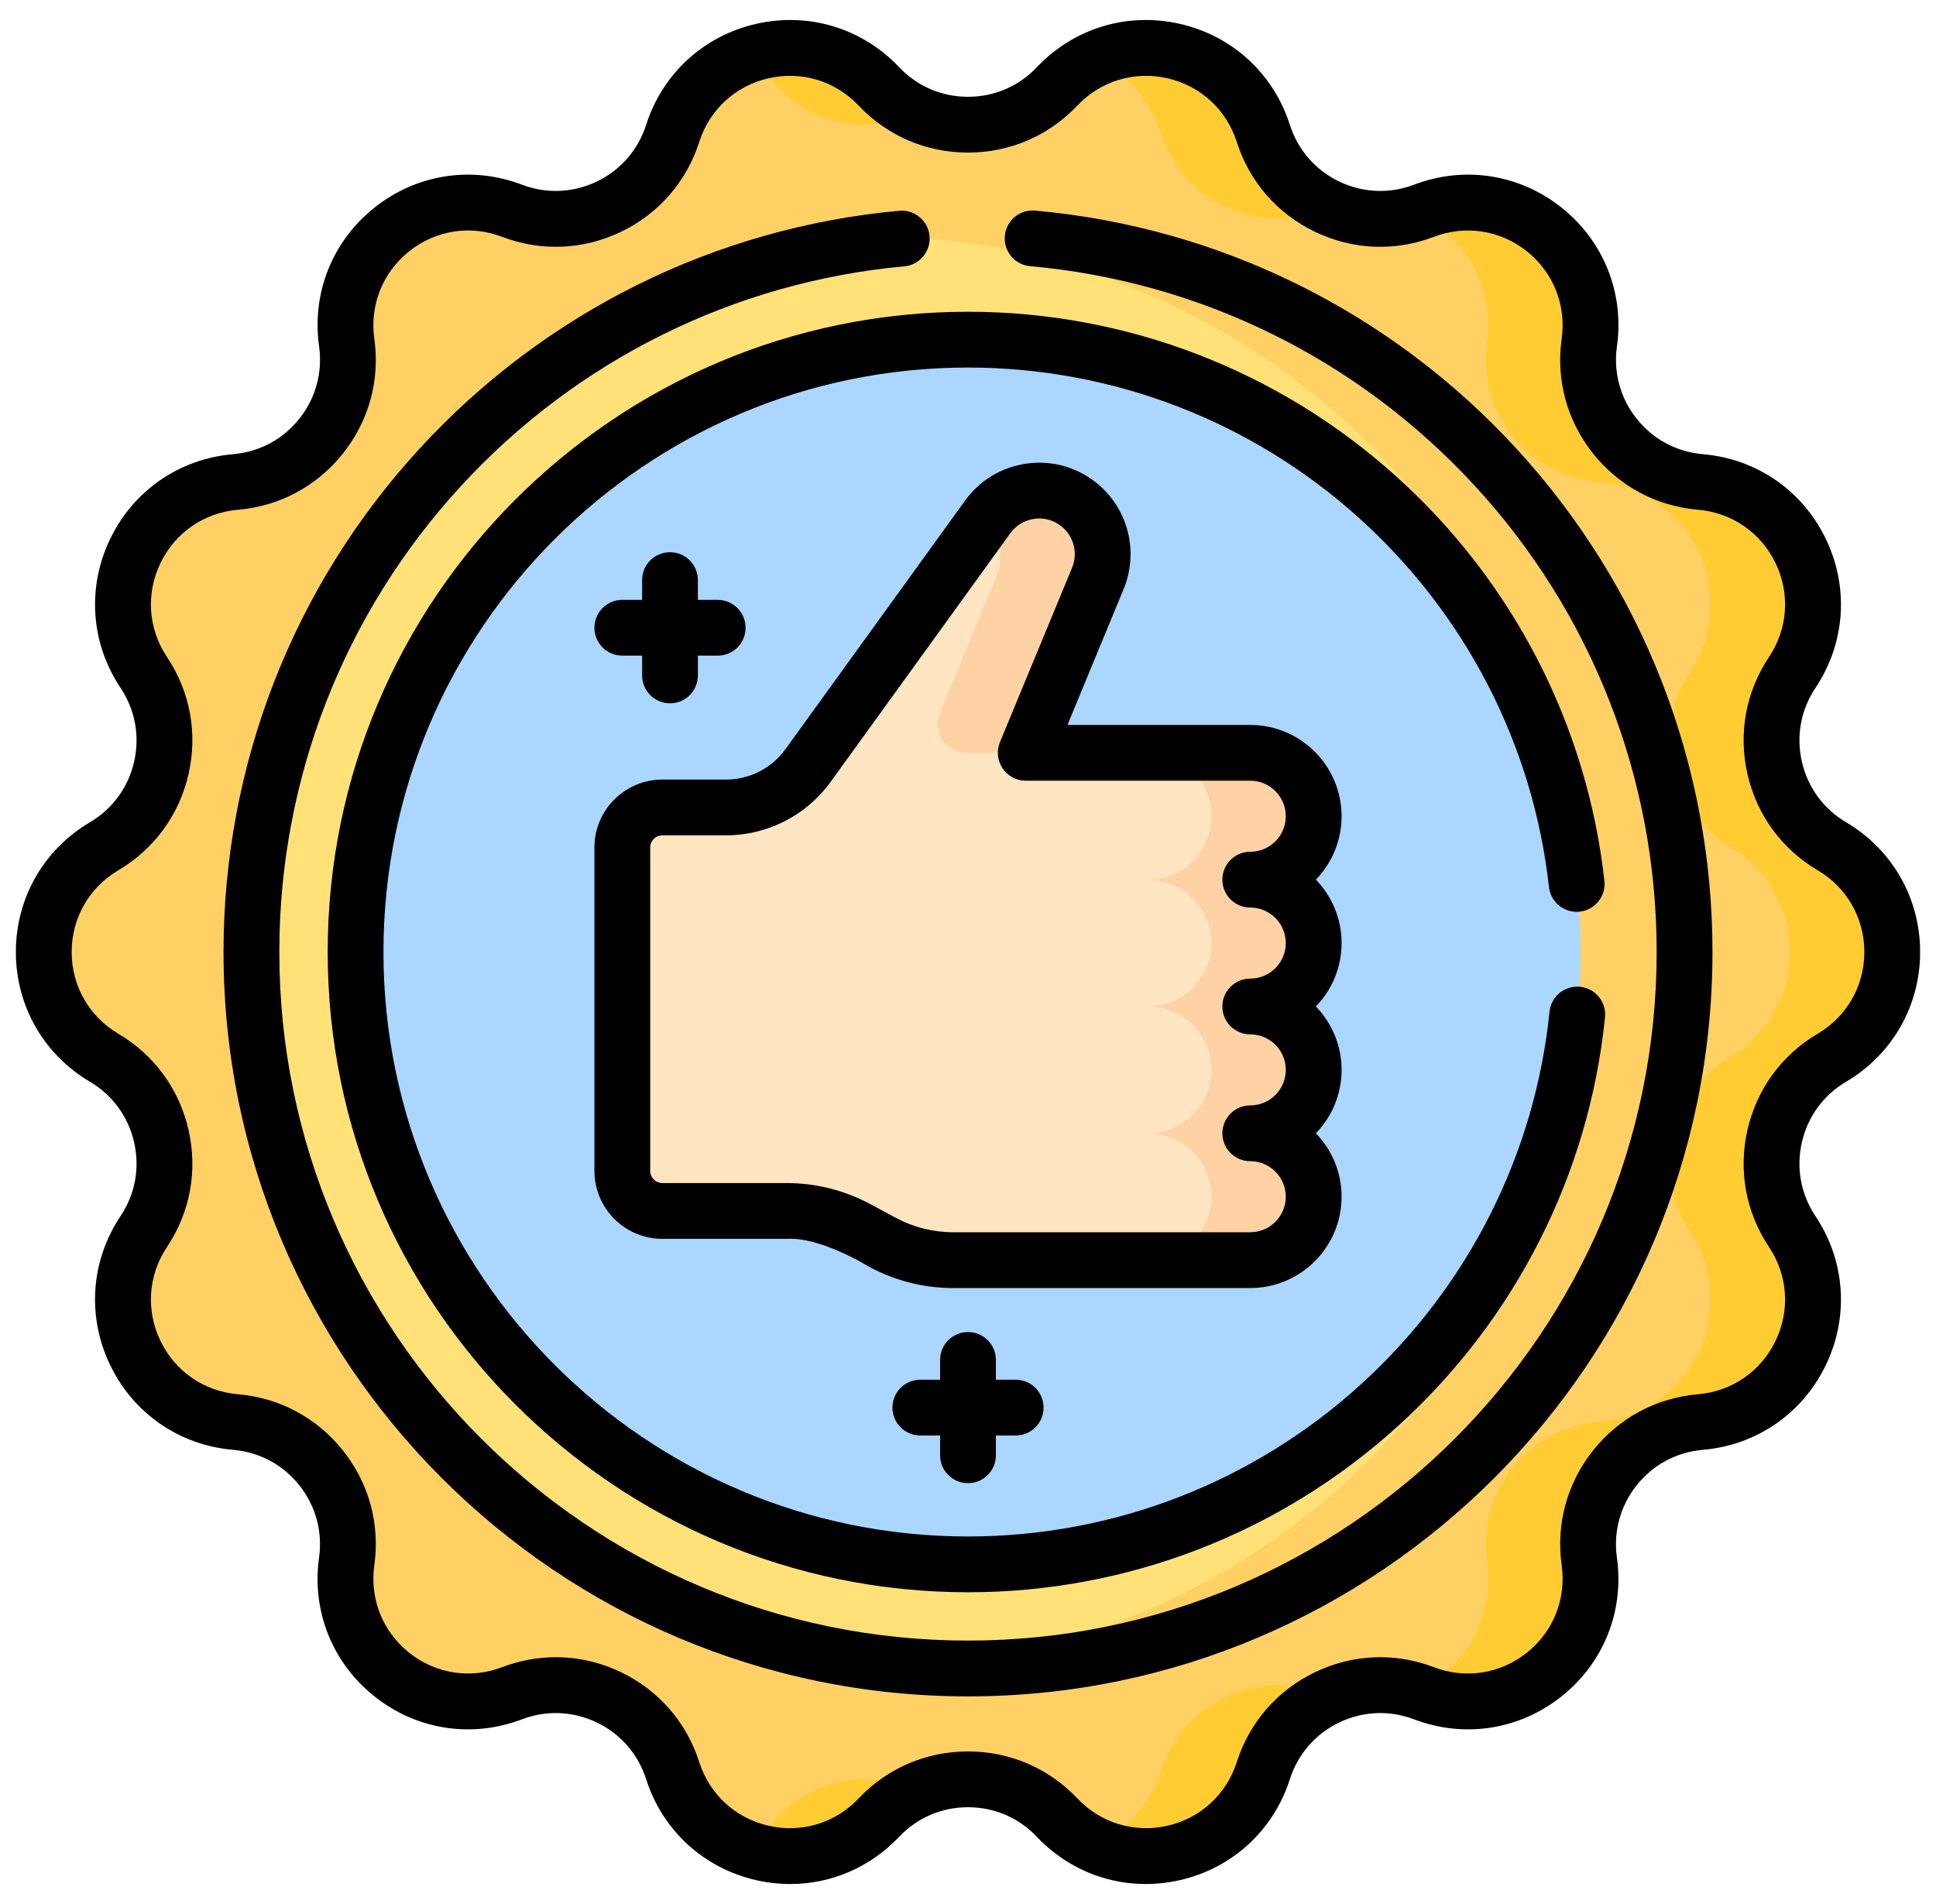
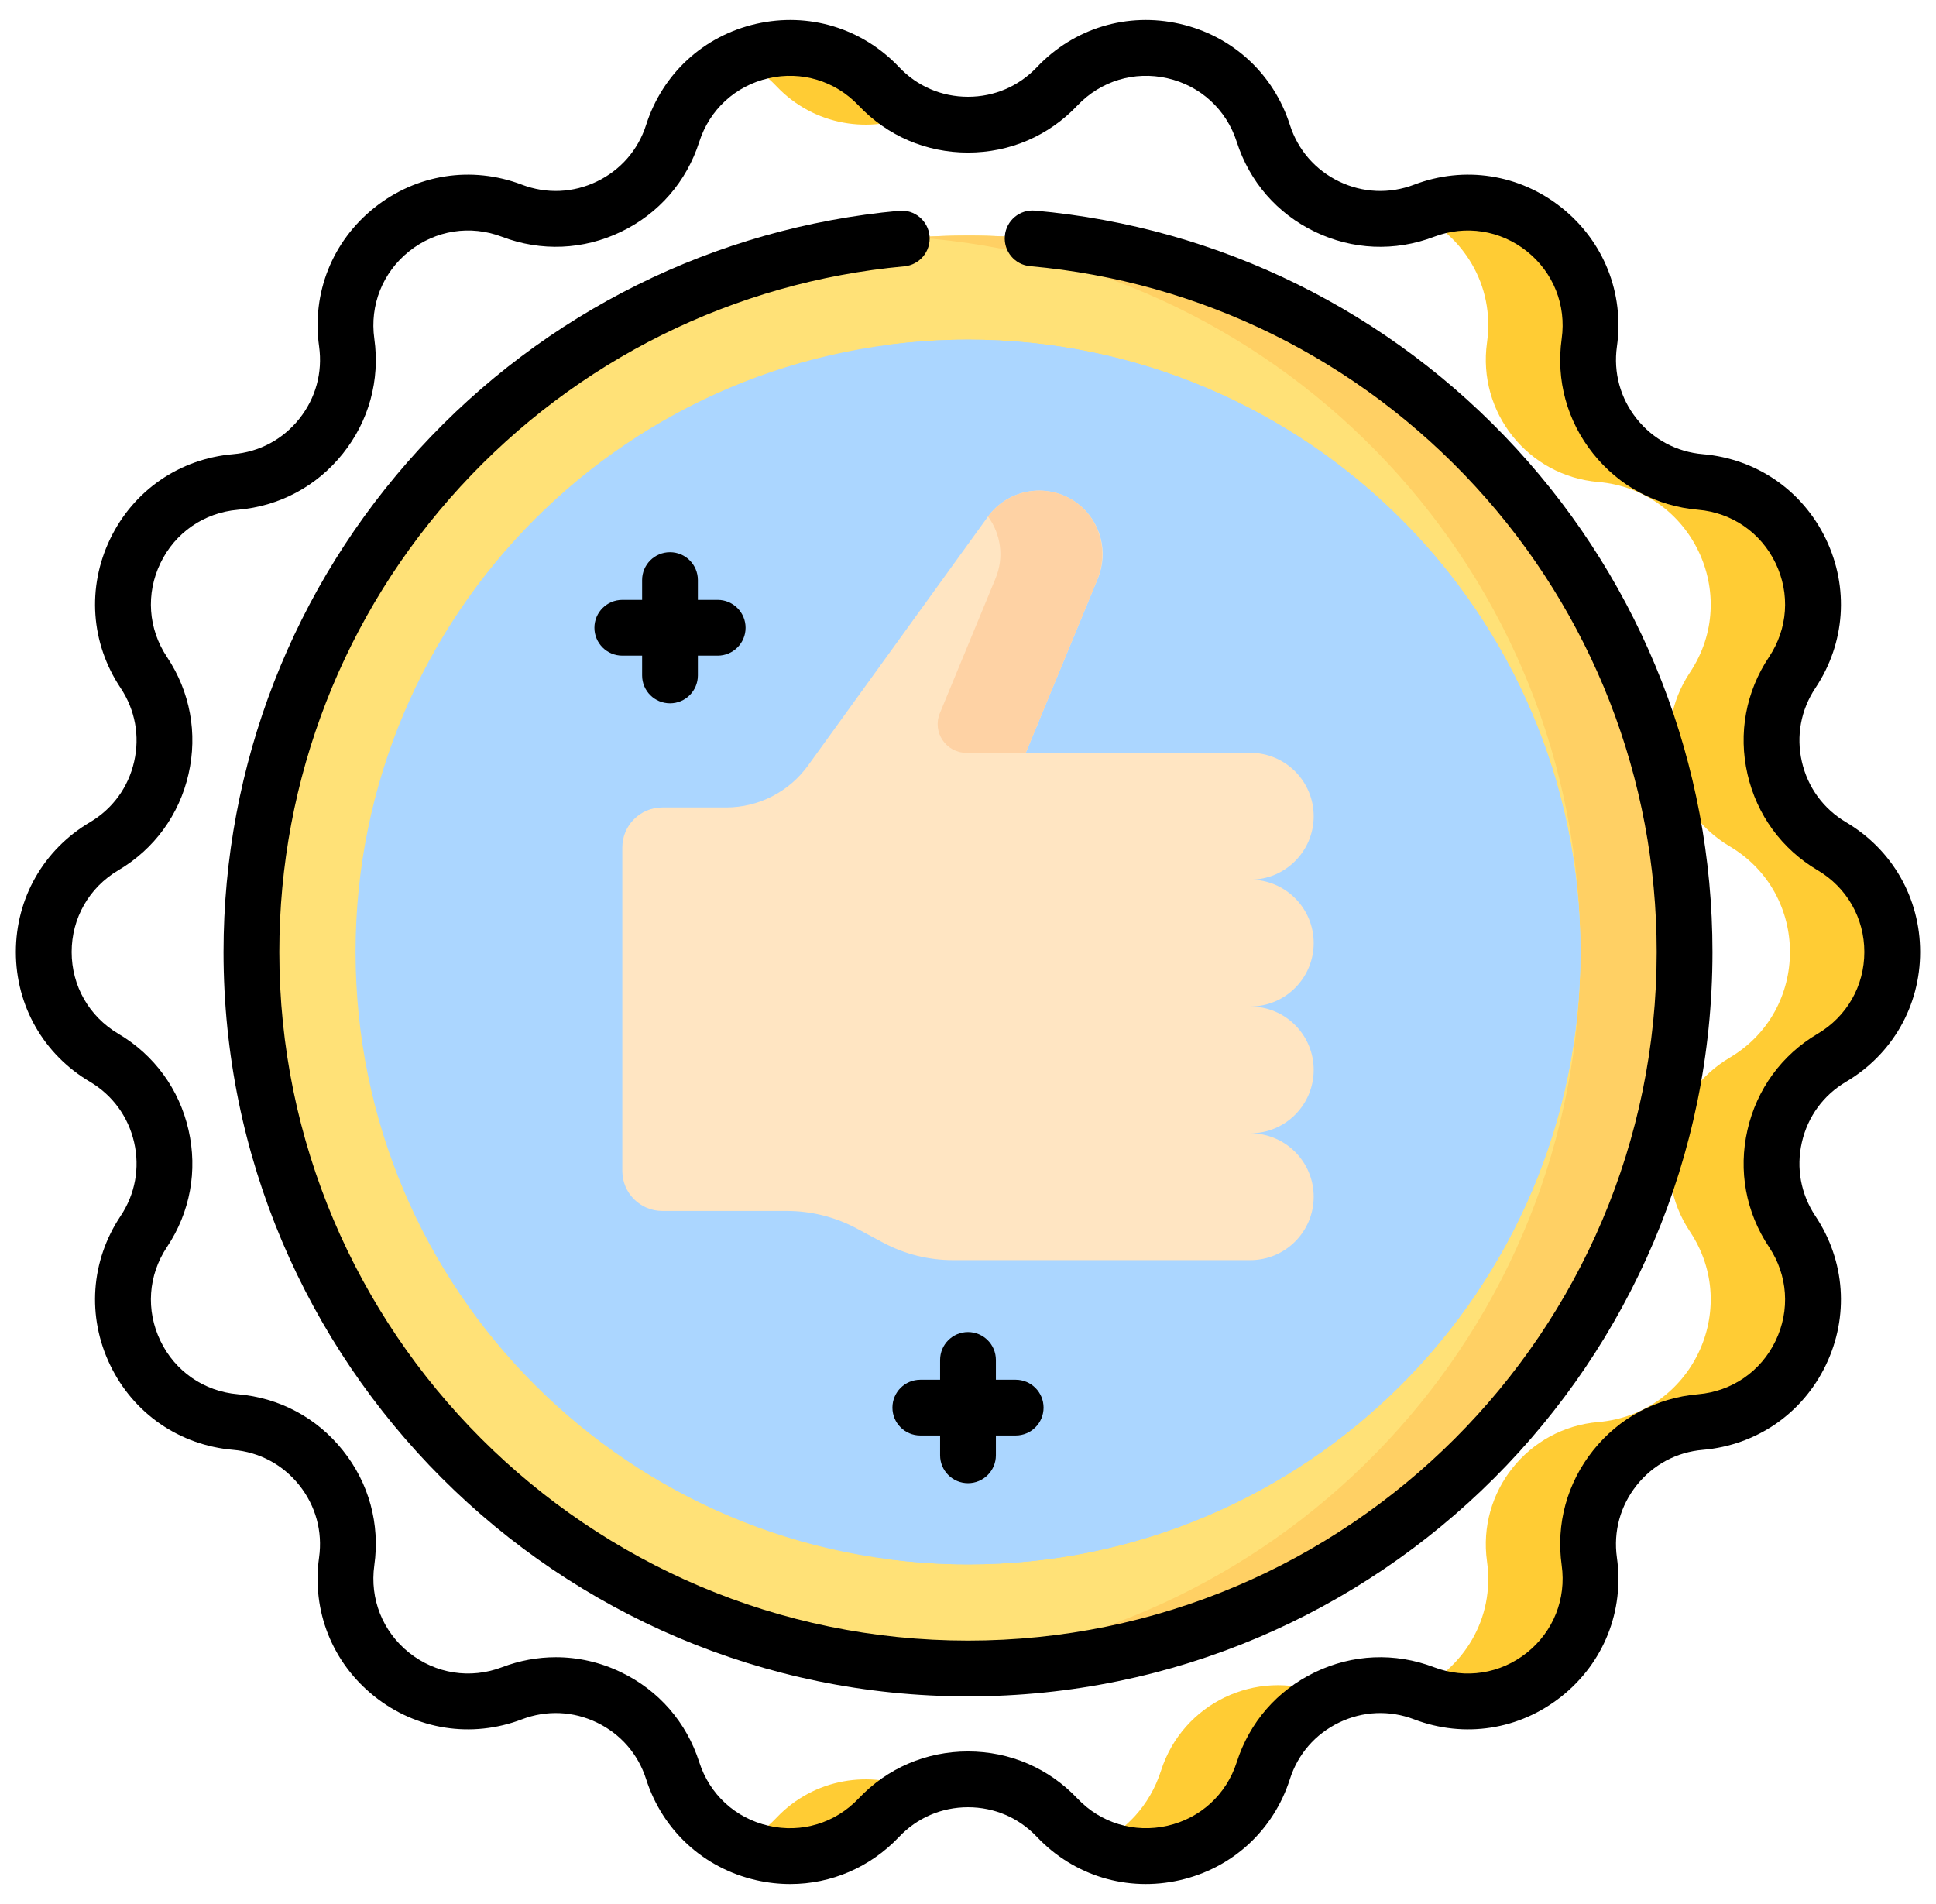
<svg xmlns="http://www.w3.org/2000/svg" width="61" height="60" viewBox="0 0 61 60" fill="none">
  <g clip-path="url(#clip0_311_163)">
-     <path d="M33.309 2.721C35.334 0.583 38.908 1.399 39.805 4.203C40.481 6.317 42.793 7.431 44.867 6.641C47.618 5.594 50.485 7.88 50.076 10.795C49.768 12.993 51.368 14.999 53.579 15.188C56.512 15.438 58.103 18.742 56.47 21.191C55.239 23.037 55.81 25.539 57.721 26.669C60.254 28.167 60.254 31.833 57.721 33.331C55.81 34.461 55.239 36.963 56.47 38.809C58.103 41.258 56.512 44.562 53.579 44.812C51.368 45.001 49.768 47.007 50.076 49.205C50.485 52.12 47.618 54.406 44.867 53.359C42.793 52.569 40.481 53.683 39.805 55.797C38.908 58.601 35.334 59.416 33.309 57.279C31.783 55.668 29.217 55.668 27.691 57.279C25.666 59.416 22.092 58.601 21.195 55.797C20.519 53.683 18.207 52.569 16.133 53.359C13.382 54.406 10.515 52.12 10.924 49.205C11.232 47.007 9.632 45.001 7.42 44.812C4.487 44.562 2.897 41.258 4.53 38.809C5.761 36.963 5.19 34.461 3.279 33.331C0.745 31.833 0.745 28.167 3.279 26.669C5.19 25.539 5.761 23.037 4.53 21.191C2.897 18.742 4.487 15.438 7.42 15.188C9.632 14.999 11.232 12.993 10.924 10.795C10.515 7.88 13.382 5.594 16.133 6.641C18.207 7.431 20.519 6.317 21.195 4.203C22.092 1.399 25.666 0.583 27.691 2.721C29.217 4.332 31.783 4.332 33.309 2.721Z" fill="#FFD064" />
    <path d="M24.468 2.721C25.642 3.96 27.43 4.245 28.889 3.578C28.451 3.378 28.043 3.093 27.69 2.721C26.472 1.435 24.693 1.219 23.274 1.862C23.704 2.06 24.11 2.343 24.468 2.721Z" fill="#FFCC34" />
-     <path d="M36.582 4.203C37.258 6.317 39.57 7.431 41.644 6.641C41.73 6.608 41.817 6.579 41.903 6.553C40.94 6.119 40.154 5.295 39.804 4.203C39.066 1.894 36.512 0.935 34.503 1.862C35.443 2.287 36.225 3.087 36.582 4.203Z" fill="#FFCC34" />
    <path d="M57.72 26.669C55.81 25.539 55.239 23.038 56.47 21.191C58.103 18.742 56.512 15.438 53.579 15.188C51.368 15 49.768 12.993 50.076 10.795C50.485 7.88 47.618 5.594 44.867 6.641C44.782 6.674 44.697 6.702 44.611 6.728C46.086 7.398 47.109 8.974 46.853 10.795C46.545 12.993 48.145 15 50.357 15.188C53.29 15.438 54.88 18.742 53.247 21.191C52.016 23.038 52.587 25.539 54.498 26.669C57.032 28.167 57.032 31.833 54.498 33.331C52.587 34.461 52.016 36.963 53.247 38.809C54.88 41.258 53.29 44.562 50.357 44.812C48.145 45.001 46.545 47.007 46.853 49.205C47.109 51.026 46.086 52.602 44.611 53.273C44.697 53.299 44.782 53.327 44.867 53.359C47.618 54.406 50.485 52.12 50.076 49.205C49.768 47.007 51.368 45.001 53.579 44.812C56.512 44.562 58.103 41.258 56.47 38.809C55.239 36.963 55.81 34.461 57.72 33.331C60.254 31.833 60.254 28.167 57.72 26.669Z" fill="#FFCC34" />
    <path d="M24.468 57.279C24.11 57.657 23.704 57.94 23.274 58.138C24.693 58.781 26.472 58.566 27.69 57.279C28.043 56.907 28.451 56.622 28.889 56.422C27.43 55.755 25.642 56.04 24.468 57.279Z" fill="#FFCC34" />
    <path d="M41.644 53.359C39.57 52.569 37.258 53.683 36.582 55.797C36.225 56.913 35.443 57.713 34.503 58.138C36.512 59.065 39.066 58.106 39.804 55.797C40.154 54.705 40.94 53.881 41.903 53.447C41.817 53.421 41.73 53.392 41.644 53.359Z" fill="#FFCC34" />
    <path d="M30.5 52.578C42.969 52.578 53.078 42.469 53.078 30C53.078 17.531 42.969 7.422 30.5 7.422C18.03 7.422 7.922 17.531 7.922 30C7.922 42.469 18.03 52.578 30.5 52.578Z" fill="#FFE177" />
    <path d="M30.5 7.422C29.948 7.422 29.401 7.443 28.859 7.482C40.563 8.322 49.797 18.082 49.797 30C49.797 41.918 40.563 51.678 28.859 52.518C29.401 52.557 29.948 52.578 30.5 52.578C42.969 52.578 53.078 42.469 53.078 30C53.078 17.531 42.969 7.422 30.5 7.422Z" fill="#FFD064" />
    <path d="M30.5 49.297C41.157 49.297 49.797 40.657 49.797 30C49.797 19.343 41.157 10.703 30.5 10.703C19.843 10.703 11.203 19.343 11.203 30C11.203 40.657 19.843 49.297 30.5 49.297Z" fill="#ABD6FF" />
    <path d="M30.5 10.703C29.614 10.703 28.742 10.765 27.887 10.881C37.297 12.16 44.572 20.246 44.572 30C44.572 39.754 37.296 47.84 27.887 49.119C28.742 49.235 29.614 49.297 30.5 49.297C41.14 49.297 49.797 40.64 49.797 30C49.797 19.36 41.14 10.703 30.5 10.703Z" fill="#ABD6FF" />
    <path d="M41.392 25.722C41.392 24.618 40.497 23.723 39.394 23.723H36.808H32.32L34.592 18.226C34.939 17.385 34.676 16.416 33.951 15.866C33.056 15.188 31.779 15.379 31.121 16.289L25.457 24.127C24.859 24.954 23.9 25.445 22.879 25.445H20.87C20.173 25.445 19.608 26.009 19.608 26.706V36.898C19.608 37.595 20.173 38.16 20.87 38.16H24.791C25.561 38.16 26.319 38.35 26.998 38.715L27.818 39.155C28.497 39.519 29.255 39.71 30.025 39.71H36.808H39.394C40.497 39.71 41.392 38.815 41.392 37.712C41.392 36.608 40.497 35.713 39.394 35.713C40.497 35.713 41.392 34.819 41.392 33.715C41.392 32.611 40.497 31.717 39.394 31.717C40.497 31.717 41.392 30.822 41.392 29.718C41.392 28.615 40.497 27.72 39.394 27.72C40.497 27.72 41.392 26.825 41.392 25.722Z" fill="#FFE5C2" />
-     <path d="M41.392 29.718C41.392 28.614 40.497 27.72 39.394 27.72C40.497 27.72 41.392 26.825 41.392 25.721C41.392 24.618 40.497 23.723 39.394 23.723H36.808H36.171C37.275 23.723 38.169 24.618 38.169 25.721C38.169 26.825 37.275 27.72 36.171 27.72C37.275 27.72 38.169 28.614 38.169 29.718C38.169 30.822 37.275 31.716 36.171 31.716C37.275 31.716 38.169 32.611 38.169 33.715C38.169 34.818 37.275 35.713 36.171 35.713C37.275 35.713 38.169 36.607 38.169 37.711C38.169 38.815 37.275 39.709 36.171 39.709H36.808H39.394C40.497 39.709 41.392 38.815 41.392 37.711C41.392 36.607 40.497 35.713 39.394 35.713C40.497 35.713 41.392 34.818 41.392 33.715C41.392 32.611 40.497 31.716 39.394 31.716C40.497 31.716 41.392 30.822 41.392 29.718Z" fill="#FED2A4" />
    <path d="M31.369 18.225L29.614 22.473C29.367 23.069 29.805 23.723 30.45 23.723H32.32L34.57 18.278C34.916 17.44 34.696 16.454 33.984 15.892C33.092 15.187 31.8 15.367 31.131 16.277C31.537 16.829 31.642 17.567 31.369 18.225Z" fill="#FED2A4" />
    <path d="M30.5 46.739C30.985 46.739 31.379 46.345 31.379 45.86V45.236H32.002C32.488 45.236 32.881 44.843 32.881 44.357C32.881 43.872 32.488 43.478 32.002 43.478H31.379V42.855C31.379 42.37 30.985 41.976 30.5 41.976C30.015 41.976 29.621 42.37 29.621 42.855V43.478H28.998C28.512 43.478 28.119 43.872 28.119 44.357C28.119 44.843 28.512 45.236 28.998 45.236H29.621V45.86C29.621 46.345 30.015 46.739 30.5 46.739Z" fill="black" />
    <path d="M21.111 17.401C20.625 17.401 20.232 17.794 20.232 18.279V18.903H19.608C19.123 18.903 18.729 19.297 18.729 19.782C18.729 20.267 19.123 20.661 19.608 20.661H20.232V21.285C20.232 21.77 20.625 22.163 21.111 22.163C21.596 22.163 21.989 21.77 21.989 21.285V20.661H22.613C23.099 20.661 23.492 20.267 23.492 19.782C23.492 19.297 23.099 18.903 22.613 18.903H21.989V18.279C21.989 17.794 21.596 17.401 21.111 17.401Z" fill="black" />
-     <path d="M39.394 22.845H33.634L35.404 18.561C35.904 17.352 35.525 15.956 34.482 15.166C33.859 14.694 33.09 14.497 32.317 14.613C31.544 14.729 30.866 15.141 30.409 15.774L24.745 23.612C24.313 24.209 23.616 24.566 22.879 24.566H20.87C19.69 24.566 18.729 25.526 18.729 26.706V36.898C18.729 38.078 19.689 39.039 20.87 39.039H24.791C25.563 38.987 26.661 39.483 27.403 39.929C28.206 40.361 29.113 40.589 30.025 40.589H39.394C40.98 40.589 42.271 39.298 42.271 37.712C42.271 36.936 41.962 36.231 41.462 35.713C41.962 35.195 42.271 34.49 42.271 33.715C42.271 32.939 41.962 32.235 41.462 31.717C41.962 31.199 42.271 30.494 42.271 29.718C42.271 28.943 41.962 28.238 41.462 27.72C41.962 27.202 42.271 26.497 42.271 25.722C42.271 24.135 40.98 22.845 39.394 22.845ZM39.394 28.599C40.011 28.599 40.513 29.101 40.513 29.718C40.513 30.336 40.011 30.838 39.394 30.838C38.908 30.838 38.515 31.231 38.515 31.717C38.515 32.202 38.908 32.596 39.394 32.596C40.011 32.596 40.513 33.098 40.513 33.715C40.513 34.332 40.011 34.834 39.394 34.834C38.908 34.834 38.515 35.228 38.515 35.713C38.515 36.199 38.908 36.592 39.394 36.592C40.011 36.592 40.513 37.094 40.513 37.712C40.513 38.329 40.011 38.831 39.394 38.831H30.025C29.402 38.831 28.783 38.675 28.234 38.381L27.413 37.94C26.61 37.509 25.703 37.281 24.791 37.281H20.87C20.659 37.281 20.487 37.109 20.487 36.898V26.706C20.487 26.495 20.659 26.323 20.87 26.323H22.879C24.179 26.323 25.409 25.695 26.169 24.642L31.833 16.804C32.012 16.557 32.276 16.396 32.577 16.352C32.879 16.306 33.178 16.383 33.42 16.567C33.827 16.875 33.974 17.419 33.78 17.89L31.507 23.387C31.395 23.659 31.426 23.968 31.589 24.212C31.752 24.456 32.026 24.602 32.319 24.602H39.394C40.011 24.602 40.513 25.104 40.513 25.722C40.513 26.339 40.011 26.841 39.394 26.841C38.908 26.841 38.515 27.234 38.515 27.72C38.515 28.206 38.908 28.599 39.394 28.599Z" fill="black" />
    <path d="M58.168 25.912C57.454 25.49 56.959 24.812 56.774 24.003C56.589 23.194 56.741 22.369 57.202 21.678C58.142 20.267 58.265 18.512 57.529 16.983C56.793 15.455 55.344 14.457 53.654 14.312C52.828 14.242 52.087 13.846 51.57 13.197C51.053 12.549 50.831 11.739 50.947 10.917C51.182 9.237 50.531 7.603 49.205 6.545C47.879 5.487 46.14 5.216 44.555 5.82C43.779 6.115 42.941 6.079 42.193 5.719C41.446 5.359 40.895 4.726 40.642 3.936C40.126 2.32 38.83 1.13 37.176 0.752C35.522 0.375 33.838 0.885 32.672 2.116C32.101 2.719 31.33 3.05 30.5 3.05C29.67 3.05 28.899 2.719 28.329 2.116C27.162 0.885 25.479 0.375 23.824 0.752C22.171 1.13 20.875 2.32 20.358 3.936C20.105 4.726 19.555 5.359 18.807 5.719C18.06 6.079 17.221 6.115 16.445 5.82C14.86 5.216 13.122 5.487 11.796 6.545C10.469 7.603 9.818 9.237 10.054 10.917C10.169 11.739 9.947 12.549 9.43 13.197C8.913 13.846 8.173 14.242 7.346 14.312C5.656 14.457 4.207 15.455 3.471 16.983C2.735 18.512 2.858 20.267 3.799 21.678C4.259 22.369 4.411 23.194 4.226 24.003C4.042 24.812 3.547 25.49 2.832 25.912C1.372 26.776 0.5 28.304 0.5 30C0.5 31.696 1.372 33.224 2.832 34.088C3.546 34.51 4.041 35.188 4.226 35.997C4.411 36.806 4.259 37.631 3.798 38.322C2.857 39.733 2.735 41.488 3.471 43.017C4.207 44.545 5.656 45.543 7.346 45.688C8.172 45.758 8.913 46.154 9.43 46.803C9.947 47.452 10.169 48.261 10.053 49.083C9.818 50.763 10.469 52.397 11.795 53.455C13.122 54.513 14.86 54.784 16.445 54.18C17.221 53.885 18.059 53.921 18.807 54.281C19.555 54.641 20.105 55.274 20.358 56.065C20.875 57.68 22.17 58.87 23.824 59.248C24.183 59.33 24.544 59.37 24.9 59.37C26.185 59.37 27.415 58.848 28.328 57.884C28.899 57.281 29.67 56.95 30.5 56.95C31.33 56.95 32.101 57.281 32.671 57.884C33.838 59.115 35.521 59.625 37.176 59.248C38.829 58.87 40.125 57.68 40.642 56.065C40.895 55.274 41.445 54.641 42.193 54.281C42.941 53.921 43.779 53.885 44.554 54.18C46.14 54.784 47.878 54.513 49.204 53.455C50.531 52.398 51.182 50.763 50.946 49.083C50.831 48.261 51.053 47.452 51.57 46.803C52.087 46.154 52.827 45.758 53.654 45.688C55.344 45.543 56.793 44.545 57.529 43.017C58.265 41.488 58.142 39.733 57.201 38.322C56.741 37.631 56.589 36.806 56.774 35.997C56.958 35.188 57.453 34.51 58.168 34.088C59.628 33.224 60.5 31.696 60.5 30C60.5 28.304 59.628 26.776 58.168 25.912ZM57.273 32.575C56.139 33.245 55.353 34.321 55.06 35.606C54.767 36.89 55.008 38.201 55.739 39.297C56.332 40.186 56.409 41.291 55.945 42.254C55.482 43.216 54.569 43.845 53.505 43.936C52.193 44.048 51.017 44.677 50.196 45.707C49.375 46.737 49.023 48.022 49.206 49.327C49.354 50.385 48.944 51.414 48.109 52.081C47.273 52.747 46.178 52.918 45.18 52.537C43.949 52.069 42.617 52.125 41.431 52.697C40.244 53.268 39.369 54.274 38.968 55.529C38.642 56.547 37.826 57.296 36.785 57.534C35.743 57.771 34.682 57.45 33.948 56.675C33.042 55.718 31.817 55.192 30.5 55.192C29.183 55.192 27.958 55.718 27.052 56.675C26.318 57.45 25.258 57.772 24.216 57.534C23.174 57.296 22.358 56.547 22.032 55.529C21.631 54.274 20.757 53.268 19.57 52.697C18.915 52.381 18.215 52.223 17.513 52.223C16.944 52.223 16.372 52.327 15.82 52.537C14.822 52.917 13.727 52.747 12.891 52.081C12.056 51.414 11.646 50.385 11.794 49.327C11.977 48.022 11.626 46.737 10.804 45.707C9.983 44.677 8.808 44.048 7.495 43.936C6.431 43.845 5.518 43.216 5.055 42.254C4.591 41.291 4.668 40.186 5.261 39.297C5.992 38.201 6.233 36.89 5.94 35.606C5.647 34.321 4.861 33.245 3.727 32.575C2.807 32.031 2.258 31.068 2.258 30C2.258 28.932 2.807 27.969 3.727 27.425C4.861 26.755 5.647 25.679 5.94 24.394C6.233 23.11 5.992 21.799 5.261 20.703C4.668 19.814 4.591 18.709 5.055 17.746C5.518 16.784 6.431 16.155 7.495 16.064C8.808 15.952 9.983 15.323 10.804 14.293C11.625 13.263 11.977 11.978 11.794 10.673C11.646 9.615 12.056 8.586 12.891 7.919C13.726 7.253 14.821 7.082 15.82 7.463C17.051 7.931 18.383 7.875 19.57 7.303C20.756 6.732 21.631 5.726 22.032 4.471C22.358 3.453 23.174 2.704 24.215 2.466C25.257 2.228 26.317 2.55 27.052 3.325C27.958 4.282 29.183 4.808 30.5 4.808C31.817 4.808 33.042 4.282 33.947 3.325C34.682 2.55 35.742 2.228 36.784 2.466C37.826 2.704 38.642 3.454 38.968 4.471C39.369 5.726 40.243 6.732 41.43 7.303C42.617 7.875 43.949 7.932 45.18 7.463C46.178 7.083 47.273 7.253 48.109 7.919C48.944 8.586 49.354 9.615 49.206 10.673C49.023 11.978 49.374 13.263 50.196 14.293C51.017 15.323 52.192 15.952 53.505 16.064C54.569 16.155 55.482 16.784 55.945 17.746C56.409 18.709 56.332 19.814 55.739 20.703C55.008 21.799 54.767 23.11 55.06 24.394C55.353 25.679 56.139 26.755 57.273 27.425C58.193 27.969 58.742 28.932 58.742 30C58.742 31.068 58.193 32.031 57.273 32.575Z" fill="black" />
    <path d="M32.614 6.637C32.129 6.592 31.704 6.951 31.661 7.434C31.617 7.918 31.974 8.345 32.458 8.388C37.832 8.868 42.811 11.33 46.478 15.319C50.167 19.331 52.199 24.545 52.199 30C52.199 41.965 42.465 51.699 30.5 51.699C18.535 51.699 8.801 41.965 8.801 30C8.801 24.554 10.827 19.346 14.506 15.336C18.162 11.35 23.129 8.884 28.492 8.393C28.976 8.348 29.332 7.921 29.288 7.437C29.243 6.954 28.814 6.596 28.332 6.642C22.533 7.174 17.163 9.839 13.211 14.148C9.233 18.483 7.043 24.113 7.043 30C7.043 42.934 17.566 53.457 30.5 53.457C43.434 53.457 53.957 42.934 53.957 30C53.957 24.103 51.761 18.467 47.772 14.129C43.808 9.817 38.425 7.157 32.614 6.637Z" fill="black" />
-     <path d="M10.325 30C10.325 41.125 19.375 50.176 30.5 50.176C35.522 50.176 40.337 48.312 44.059 44.928C47.755 41.568 50.068 36.998 50.571 32.059C50.62 31.577 50.269 31.145 49.786 31.096C49.303 31.047 48.872 31.398 48.823 31.881C48.363 36.388 46.252 40.559 42.877 43.627C39.479 46.717 35.083 48.418 30.5 48.418C20.345 48.418 12.082 40.156 12.082 30C12.082 19.845 20.345 11.582 30.5 11.582C35.054 11.582 39.428 13.264 42.817 16.319C46.182 19.351 48.308 23.482 48.805 27.951C48.858 28.434 49.292 28.782 49.775 28.728C50.258 28.674 50.605 28.24 50.552 27.757C50.007 22.86 47.679 18.334 43.994 15.013C40.282 11.667 35.489 9.824 30.5 9.824C19.375 9.824 10.325 18.875 10.325 30Z" fill="black" />
  </g>
  <defs>
    <clipPath id="clip0_311_163">
      <rect width="60" height="60" fill="white" transform="translate(0.5)" />
    </clipPath>
  </defs>
</svg>